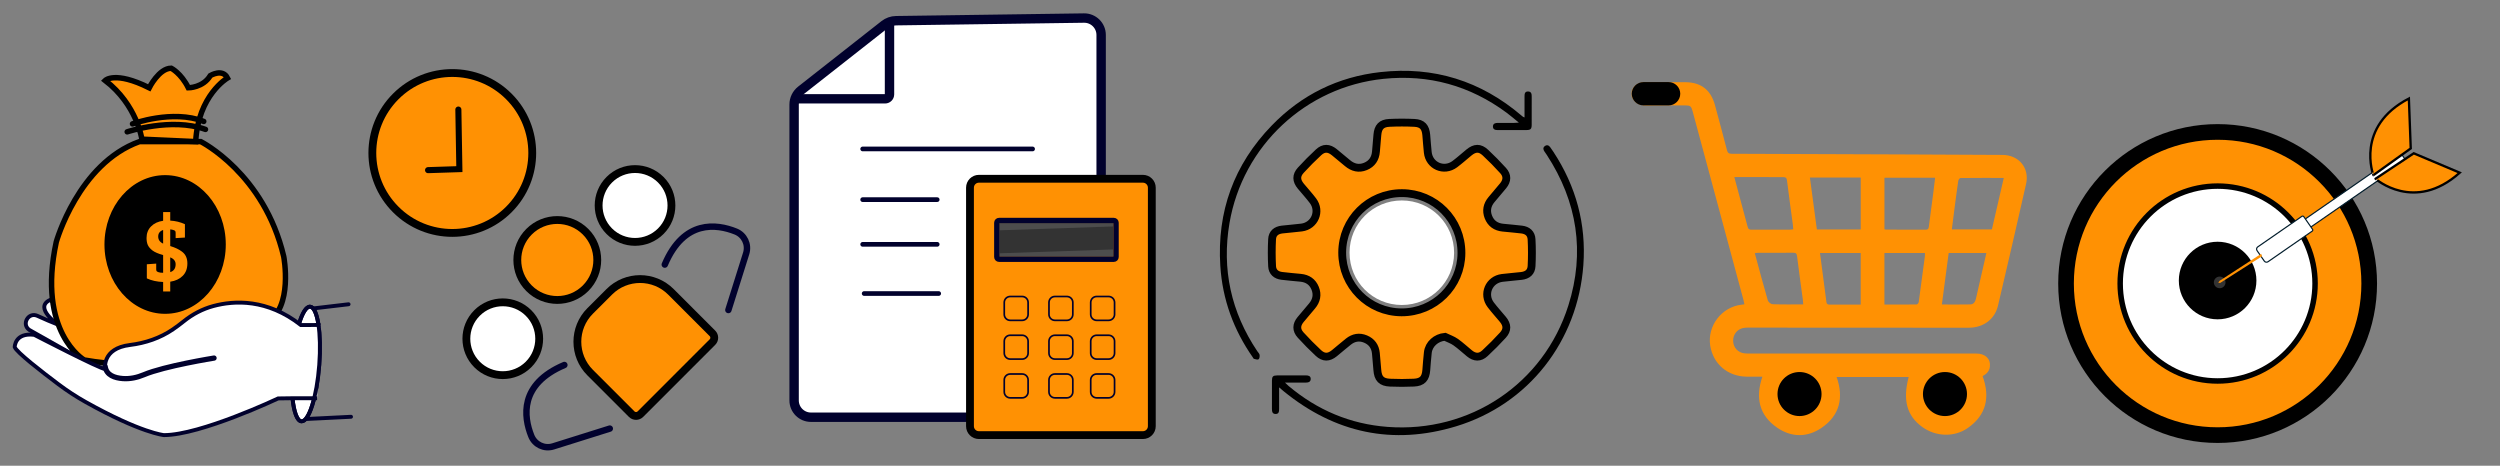
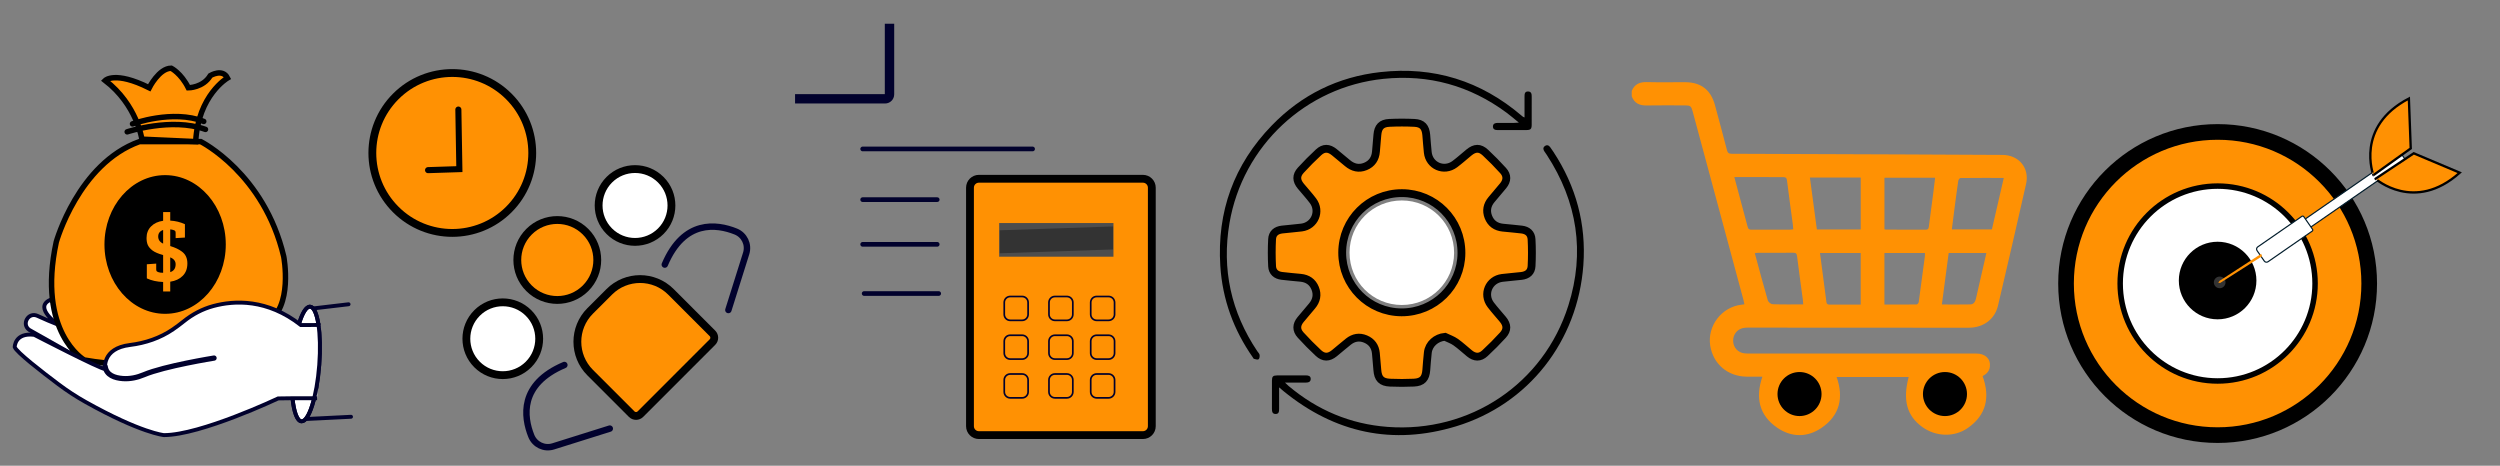
<svg xmlns="http://www.w3.org/2000/svg" width="3194" height="595" viewBox="0 0 3194 595" fill="none">
  <rect x="0" y="0" width="3194" height="595" fill="#808080" stroke="none" />
  <g clip-path="url(#clip0_151_2)">
    <path d="M64.09 383.15C42.22 393.19 75.03 415.29 75.03 415.29C66.57 411.91 55.82 407.15 47.74 403.5C36.26 398.31 27.08 414.3 37.44 421.48L37.53 421.54L91.08 451.82L100.03 412.16L64.09 383.15Z" fill="white" stroke="#01012D" stroke-width="5" stroke-miterlimit="10" stroke-linecap="round" />
    <path d="M107.53 459.9C107.53 459.9 46.91 424.66 71.91 309.04C71.91 309.04 100.03 209.05 178.15 180.92H256.49C256.49 180.92 337.51 221.54 362.51 327.79C362.51 327.79 375.01 393.41 340.64 412.16C340.64 412.16 252.52 485.76 107.53 459.9Z" fill="#FF9103" stroke="black" stroke-width="7" stroke-miterlimit="10" />
    <path d="M181.27 177.8C181.27 177.8 175.02 134.05 134.4 102.8C134.4 102.8 146.9 90.3 190.65 112.17C190.65 112.17 203.15 87.17 218.77 87.17C218.77 87.17 231.27 93.42 240.64 112.17C240.64 112.17 259.39 112.17 268.76 96.55C268.76 96.55 284.38 87.18 290.63 99.67C290.63 99.67 253.13 121.54 250.01 180.92L181.27 177.8Z" fill="#FF9103" stroke="black" stroke-width="7" stroke-miterlimit="10" />
    <path d="M162.52 168.43C162.52 168.43 218.77 149.68 262.51 165.31" stroke="black" stroke-width="7" stroke-miterlimit="10" stroke-linecap="round" />
    <path d="M169.3 158.26C169.3 158.26 220.49 139.51 260.31 155.14" stroke="black" stroke-width="7" stroke-miterlimit="10" stroke-linecap="round" />
    <path d="M448.45 532.47L385.95 535.59" stroke="#01012D" stroke-width="5" stroke-miterlimit="10" stroke-linecap="round" />
    <path d="M445.32 388.729L392.2 394.979" stroke="#01012D" stroke-width="5" stroke-miterlimit="10" stroke-linecap="round" />
    <path d="M382.1 413.529C386.29 399.809 391.35 391.459 396.24 391.829C405.73 392.549 410.93 425.919 407.86 466.359C404.79 506.799 394.62 538.999 385.13 538.279C379.6 537.859 375.52 526.339 373.69 508.779" fill="white" />
    <path d="M382.1 413.529C386.29 399.809 391.35 391.459 396.24 391.829C405.73 392.549 410.93 425.919 407.86 466.359C404.79 506.799 394.62 538.999 385.13 538.279C379.6 537.859 375.52 526.339 373.69 508.779" stroke="#01012D" stroke-width="5" stroke-miterlimit="10" />
    <path d="M405.13 508.78H373.69L355.37 509.03C355.37 509.03 256.27 555.9 209.4 555.9C209.4 555.9 180.18 553.24 109.5 513.65C97.3 506.81 85.58 499.13 74.4 490.74C53.87 475.32 20.93 449.84 18.79 443.41C18.79 443.41 18.79 424.66 43.79 427.79C43.79 427.79 128.16 471.54 134.41 471.54C134.41 471.54 129.63 445.22 166.11 440.74C185.67 438.33 204.58 431.96 220.86 420.84C225.29 417.81 229.96 414.37 234.77 410.49C245.91 401.49 258.76 394.73 272.58 391C299.28 383.8 341.28 381.55 384.4 415.3L409.34 415.17" fill="white" />
    <path d="M405.13 508.78H373.69L355.37 509.03C355.37 509.03 256.27 555.9 209.4 555.9C209.4 555.9 180.18 553.24 109.5 513.65C97.3 506.81 85.58 499.13 74.4 490.74C53.87 475.32 20.93 449.84 18.79 443.41C18.79 443.41 18.79 424.66 43.79 427.79C43.79 427.79 128.16 471.54 134.41 471.54C134.41 471.54 129.63 445.22 166.11 440.74C185.67 438.33 204.58 431.96 220.86 420.84C225.29 417.81 229.96 414.37 234.77 410.49C245.91 401.49 258.76 394.73 272.58 391C299.28 383.8 341.28 381.55 384.4 415.3L409.34 415.17" stroke="#01012D" stroke-width="5" stroke-miterlimit="10" />
    <path d="M382.1 413.53C386.29 399.81 391.35 391.46 396.24 391.83C405.73 392.55 410.93 425.92 407.86 466.36C404.79 506.8 394.62 539 385.13 538.28C379.6 537.86 375.52 526.34 373.69 508.78" stroke="#01012D" stroke-width="5" stroke-miterlimit="10" />
-     <path d="M273.46 457.47C273.46 457.47 210.18 467.59 183.86 478.73C175.31 482.35 166.1 484.34 156.84 483.65C146.63 482.9 135.98 479.4 134.4 468.4" fill="white" />
    <path d="M273.46 457.47C273.46 457.47 210.18 467.59 183.86 478.73C175.31 482.35 166.1 484.34 156.84 483.65C146.63 482.9 135.98 479.4 134.4 468.4" stroke="#01012D" stroke-width="6.709" stroke-miterlimit="10" stroke-linecap="round" />
    <path d="M210.96 398.44C252.381 398.44 285.96 359.892 285.96 312.34C285.96 264.789 252.381 226.24 210.96 226.24C169.539 226.24 135.96 264.789 135.96 312.34C135.96 359.892 169.539 398.44 210.96 398.44Z" fill="black" stroke="black" stroke-width="5" stroke-miterlimit="10" />
    <path d="M208.411 372.366V360.262C200.665 360.02 193.725 358.487 187.592 355.663V337.628L199.575 336.781V343.801C199.575 344.931 199.737 345.778 200.059 346.343C200.382 346.827 201.229 347.311 202.601 347.795C203.973 348.279 205.91 348.522 208.411 348.522V325.887C202.117 324.112 197.558 322.135 194.734 319.956C191.91 317.778 189.933 315.438 188.803 312.936C187.754 310.435 187.229 307.49 187.229 304.1C187.229 298.129 189.126 293.207 192.918 289.334C196.791 285.38 201.956 282.959 208.411 282.071V270.936H217.489V281.829C224.267 282.233 230.521 283.766 236.25 286.429V303.495L224.388 304.221V297.685C224.388 296.556 224.227 295.749 223.904 295.265C223.581 294.7 222.734 294.216 221.362 293.812C220.071 293.409 218.78 293.167 217.489 293.086V314.389H217.61C223.743 316.245 228.665 318.585 232.377 321.409C237.057 324.798 239.397 329.841 239.397 336.539C239.397 343.236 237.38 348.562 233.345 352.516C229.391 356.47 224.106 358.931 217.489 359.899V372.366H208.411ZM224.388 337.628C224.388 333.593 222.088 330.648 217.489 328.792V347.674C222.088 346.222 224.388 342.873 224.388 337.628ZM208.411 293.812C204.215 295.265 202.117 298.049 202.117 302.164C202.117 306.279 204.215 309.305 208.411 311.242V293.812Z" fill="#FF9103" />
    <path d="M779.071 547.576L706.748 570.302C695.385 573.873 683.222 568.061 678.789 557.009C669.066 532.734 663.133 490.88 721.024 466.322" stroke="#01012D" stroke-width="8.218" stroke-miterlimit="10" stroke-linecap="round" />
    <path d="M930.575 396.071L953.302 323.748C956.873 312.385 951.06 300.222 940.008 295.789C915.733 286.066 873.879 280.133 849.322 338.024" stroke="#01012D" stroke-width="8.218" stroke-miterlimit="10" stroke-linecap="round" />
    <path d="M844.217 295.414C862.384 277.247 862.384 247.792 844.217 229.625C826.049 211.458 796.594 211.458 778.427 229.625C760.26 247.792 760.26 277.247 778.427 295.414C796.595 313.581 826.049 313.581 844.217 295.414Z" fill="white" stroke="black" stroke-width="10" stroke-miterlimit="10" />
    <path d="M675.246 465.671C693.413 447.504 693.413 418.049 675.246 399.882C657.079 381.715 627.624 381.715 609.457 399.882C591.29 418.049 591.29 447.504 609.457 465.671C627.624 483.838 657.079 483.838 675.246 465.671Z" fill="white" stroke="black" stroke-width="10" stroke-miterlimit="10" />
    <path d="M748.121 368.288C768.069 348.34 768.069 315.998 748.121 296.05C728.173 276.102 695.831 276.102 675.883 296.05C655.935 315.998 655.935 348.34 675.883 368.288C695.831 388.236 728.173 388.236 748.121 368.288Z" fill="#FF9103" stroke="black" stroke-width="10" stroke-miterlimit="10" />
    <path d="M910.232 437.048L818.174 529.106C815.098 532.182 810.12 532.182 807.044 529.106L753.961 476.023C732.211 454.273 732.211 419.016 753.961 397.266L778.392 372.835C800.142 351.085 835.399 351.085 857.149 372.835L910.232 425.918C913.308 428.994 913.308 433.972 910.232 437.048Z" fill="#FF9103" stroke="black" stroke-width="10" stroke-miterlimit="10" />
    <path d="M650.087 267.667C689.979 227.775 689.979 163.098 650.087 123.206C610.195 83.314 545.517 83.314 505.625 123.206C465.733 163.098 465.733 227.775 505.625 267.667C545.517 307.56 610.195 307.56 650.087 267.667Z" fill="#FF9103" stroke="black" stroke-width="10" stroke-miterlimit="10" />
    <path d="M546.899 217.371L586.886 216.077L585.599 139.978" stroke="black" stroke-width="7.761" stroke-miterlimit="10" stroke-linecap="round" />
-     <path d="M1406.82 533.05H1036.05C1024.18 533.05 1014.56 523.43 1014.56 511.56V133.56C1014.56 126.45 1017.82 119.74 1023.41 115.35L1129.83 31.74C1134.11 28.38 1139.37 26.52 1144.81 26.44L1384.9 23.06C1396.95 22.89 1406.82 32.61 1406.82 44.67V533.05Z" fill="white" stroke="#01012D" stroke-width="12" stroke-miterlimit="10" />
    <path d="M1015.76 126.23H1130.79C1133.9 126.23 1136.43 123.71 1136.43 120.59V30.35" stroke="#01012D" stroke-width="12" stroke-miterlimit="10" />
    <path d="M1102.15 190.3H1319.23" stroke="#01012D" stroke-width="6" stroke-miterlimit="10" stroke-linecap="round" />
    <path d="M1102.15 255.05H1197.36" stroke="#01012D" stroke-width="6" stroke-miterlimit="10" stroke-linecap="round" />
    <path d="M1102.15 312.17H1197.36" stroke="#01012D" stroke-width="6" stroke-miterlimit="10" stroke-linecap="round" />
    <path d="M1104.06 375.01H1199.26" stroke="#01012D" stroke-width="6" stroke-miterlimit="10" stroke-linecap="round" />
    <path d="M1460.16 555.9H1250.65C1244.35 555.9 1239.25 550.8 1239.25 544.5V239.79C1239.25 233.49 1244.35 228.39 1250.65 228.39H1460.16C1466.46 228.39 1471.56 233.49 1471.56 239.79V544.5C1471.56 550.8 1466.46 555.9 1460.16 555.9Z" fill="#FF9103" stroke="black" stroke-width="10" stroke-miterlimit="10" />
    <path d="M1422.56 284.969H1276.56V327.969H1422.56V284.969Z" fill="#4D4D4D" />
    <path d="M1422.05 318.699L1277.33 323.599V294.219L1422.05 289.319V318.699Z" fill="#333333" />
-     <path d="M1423.01 331.209H1276.38C1274.81 331.209 1273.53 329.929 1273.53 328.359V284.549C1273.53 282.979 1274.81 281.699 1276.38 281.699H1423.01C1424.58 281.699 1425.86 282.979 1425.86 284.549V328.359C1425.86 329.939 1424.58 331.209 1423.01 331.209Z" stroke="#01012D" stroke-width="6.851" stroke-miterlimit="10" />
    <path d="M1305.91 409.28H1290.64C1286.44 409.28 1283.04 405.88 1283.04 401.68V386.41C1283.04 382.21 1286.44 378.81 1290.64 378.81H1305.91C1310.11 378.81 1313.51 382.21 1313.51 386.41V401.68C1313.51 405.88 1310.11 409.28 1305.91 409.28Z" stroke="#01012D" stroke-width="2.171" stroke-miterlimit="10" />
    <path d="M1363.04 409.28H1347.77C1343.57 409.28 1340.17 405.88 1340.17 401.68V386.41C1340.17 382.21 1343.57 378.81 1347.77 378.81H1363.04C1367.24 378.81 1370.64 382.21 1370.64 386.41V401.68C1370.64 405.88 1367.24 409.28 1363.04 409.28Z" stroke="#01012D" stroke-width="2.171" stroke-miterlimit="10" />
    <path d="M1416.36 409.28H1401.09C1396.89 409.28 1393.49 405.88 1393.49 401.68V386.41C1393.49 382.21 1396.89 378.81 1401.09 378.81H1416.36C1420.56 378.81 1423.96 382.21 1423.96 386.41V401.68C1423.96 405.88 1420.55 409.28 1416.36 409.28Z" stroke="#01012D" stroke-width="2.171" stroke-miterlimit="10" />
    <path d="M1305.91 458.789H1290.64C1286.44 458.789 1283.04 455.389 1283.04 451.189V435.919C1283.04 431.719 1286.44 428.319 1290.64 428.319H1305.91C1310.11 428.319 1313.51 431.719 1313.51 435.919V451.189C1313.51 455.389 1310.11 458.789 1305.91 458.789Z" stroke="#01012D" stroke-width="2.171" stroke-miterlimit="10" />
    <path d="M1363.04 458.789H1347.77C1343.57 458.789 1340.17 455.389 1340.17 451.189V435.919C1340.17 431.719 1343.57 428.319 1347.77 428.319H1363.04C1367.24 428.319 1370.64 431.719 1370.64 435.919V451.189C1370.64 455.389 1367.24 458.789 1363.04 458.789Z" stroke="#01012D" stroke-width="2.171" stroke-miterlimit="10" />
    <path d="M1416.36 458.789H1401.09C1396.89 458.789 1393.49 455.389 1393.49 451.189V435.919C1393.49 431.719 1396.89 428.319 1401.09 428.319H1416.36C1420.56 428.319 1423.96 431.719 1423.96 435.919V451.189C1423.96 455.389 1420.55 458.789 1416.36 458.789Z" stroke="#01012D" stroke-width="2.171" stroke-miterlimit="10" />
    <path d="M1305.91 508.3H1290.64C1286.44 508.3 1283.04 504.9 1283.04 500.7V485.43C1283.04 481.23 1286.44 477.83 1290.64 477.83H1305.91C1310.11 477.83 1313.51 481.23 1313.51 485.43V500.7C1313.51 504.9 1310.11 508.3 1305.91 508.3Z" stroke="#01012D" stroke-width="2.171" stroke-miterlimit="10" />
    <path d="M1363.04 508.3H1347.77C1343.57 508.3 1340.17 504.9 1340.17 500.7V485.43C1340.17 481.23 1343.57 477.83 1347.77 477.83H1363.04C1367.24 477.83 1370.64 481.23 1370.64 485.43V500.7C1370.64 504.9 1367.24 508.3 1363.04 508.3Z" stroke="#01012D" stroke-width="2.171" stroke-miterlimit="10" />
    <path d="M1416.36 508.3H1401.09C1396.89 508.3 1393.49 504.9 1393.49 500.7V485.43C1393.49 481.23 1396.89 477.83 1401.09 477.83H1416.36C1420.56 477.83 1423.96 481.23 1423.96 485.43V500.7C1423.96 504.9 1420.55 508.3 1416.36 508.3Z" stroke="#01012D" stroke-width="2.171" stroke-miterlimit="10" />
    <path d="M1947.74 150.05C1947.74 140.85 1947.77 132.2 1947.73 123.56C1947.71 120.19 1947.87 116.76 1952.35 116.87C1956.73 116.98 1956.91 120.48 1956.91 123.78C1956.92 135.65 1956.95 147.53 1956.89 159.4C1956.86 164.81 1955.52 166.14 1950.15 166.16C1937.96 166.2 1925.77 166.14 1913.57 166.2C1910.16 166.22 1907.27 165.36 1907.38 161.45C1907.48 157.84 1910.35 157.02 1913.51 157.03C1920.48 157.06 1927.44 157.05 1934.41 157.02C1935.91 157.01 1937.41 156.85 1940.5 156.66C1934.55 151.83 1929.86 147.71 1924.86 144.02C1878.01 109.41 1825.41 94.8 1767.6 100.73C1668.29 110.92 1587.62 186.36 1570.8 284.99C1560.74 344.02 1572.86 398.79 1606.29 448.67C1607.35 450.25 1608.99 451.74 1609.26 453.45C1609.54 455.3 1609.13 458.25 1607.91 459.06C1606.64 459.91 1604.03 458.9 1602.06 458.44C1601.47 458.3 1601.07 457.27 1600.62 456.62C1576.05 421.45 1561.79 382.54 1559.07 339.68C1554.67 270.36 1576.44 210.28 1624.73 160.41C1662.71 121.18 1709.28 98.15 1763.67 92.09C1831.76 84.5 1891.95 103.33 1944.07 147.82C1944.67 148.33 1945.27 148.85 1945.91 149.32C1946.15 149.48 1946.48 149.54 1947.74 150.05Z" fill="black" />
    <path d="M1634.19 494.9C1634.19 504.97 1634.16 513.63 1634.2 522.28C1634.22 525.68 1633.96 529.03 1629.49 528.9C1625.43 528.78 1625.02 525.57 1625.02 522.37C1625.01 510.34 1624.98 498.3 1625.04 486.27C1625.07 481.06 1626.42 479.67 1631.4 479.65C1643.75 479.61 1656.11 479.68 1668.46 479.6C1671.71 479.58 1674.48 480.4 1674.56 483.97C1674.65 487.84 1671.67 488.81 1668.31 488.81C1659.94 488.81 1651.57 488.81 1641.71 488.81C1643.92 490.89 1645.15 492.15 1646.49 493.28C1683.11 524.01 1725.15 541.84 1772.88 545.41C1877.79 553.26 1972.13 490.46 2003.74 390.29C2025.22 322.25 2015.19 257.78 1976.2 197.93C1975.25 196.47 1974.24 195.05 1973.24 193.63C1971.46 191.1 1971.06 188.5 1973.8 186.55C1976.5 184.63 1978.9 185.71 1980.69 188.28C1982.05 190.23 1983.43 192.16 1984.73 194.15C2013.54 238.1 2026.72 286.3 2022.89 338.74C2015.81 435.64 1953.1 516.49 1860.32 544.66C1779.52 569.19 1705.54 553.32 1639.93 499.79C1638.38 498.5 1636.85 497.16 1634.19 494.9Z" fill="black" />
    <path d="M1846.07 430.299C1834.74 431.329 1825.38 439.599 1824.19 450.499C1823.38 457.889 1822.8 465.309 1822.25 472.729C1821.44 483.559 1817.13 488.359 1806.31 488.859C1796.21 489.329 1786.05 489.329 1775.95 488.889C1764.78 488.399 1760.48 483.679 1759.67 472.589C1759.15 465.489 1758.52 458.399 1757.83 451.309C1756.99 442.669 1752.54 436.469 1744.56 433.139C1736.72 429.869 1729.31 431.209 1722.71 436.459C1716.64 441.289 1710.78 446.379 1704.77 451.279C1697.65 457.079 1691.11 457.259 1684.36 450.969C1676.5 443.649 1668.93 435.979 1661.7 428.039C1655.9 421.669 1656.15 414.969 1661.59 408.349C1666.42 402.489 1671.37 396.719 1676.26 390.909C1681.94 384.149 1683.55 376.519 1680.25 368.309C1676.94 360.089 1670.5 355.739 1661.67 354.899C1653.64 354.129 1645.59 353.429 1637.58 352.459C1630.41 351.589 1625.61 347.449 1625.23 340.229C1624.63 328.729 1624.61 317.139 1625.21 305.639C1625.6 298.189 1630.37 294.149 1637.93 293.259C1646.26 292.269 1654.64 291.749 1662.96 290.669C1679.64 288.499 1687.56 269.909 1677.45 256.489C1672.6 250.049 1667.11 244.089 1661.96 237.879C1656.07 230.789 1655.75 224.209 1661.92 217.449C1669.16 209.519 1676.75 201.869 1684.64 194.579C1691.19 188.509 1697.71 188.749 1704.68 194.419C1710.33 199.009 1715.92 203.679 1721.5 208.359C1728.36 214.129 1736.02 216.099 1744.46 212.649C1752.86 209.219 1757.21 202.639 1757.93 193.609C1758.5 186.509 1759.15 179.419 1759.74 172.329C1760.57 162.319 1764.87 157.469 1774.9 156.989C1785.63 156.469 1796.42 156.469 1807.15 156.999C1817.11 157.499 1821.38 162.399 1822.2 172.459C1822.81 179.869 1823.35 187.289 1824.13 194.689C1825.94 211.829 1844.8 220.089 1858.64 209.709C1864.84 205.059 1870.63 199.869 1876.61 194.929C1884.24 188.629 1890.6 188.319 1897.74 194.959C1905.61 202.269 1913.15 209.969 1920.37 217.919C1925.97 224.079 1925.73 230.799 1920.47 237.239C1915.56 243.239 1910.48 249.109 1905.5 255.059C1899.94 261.699 1898.42 269.219 1901.56 277.249C1904.79 285.479 1911.17 289.959 1920 290.849C1928.03 291.659 1936.08 292.329 1944.09 293.279C1951.56 294.169 1956.32 298.299 1956.72 305.769C1957.32 317.119 1957.33 328.549 1956.74 339.899C1956.34 347.559 1951.58 351.609 1943.72 352.539C1935.55 353.509 1927.33 354.049 1919.17 355.069C1902.24 357.179 1894.26 375.929 1904.6 389.479C1909.49 395.889 1914.97 401.859 1920.11 408.079C1925.81 414.969 1926.11 421.609 1920.14 428.139C1912.79 436.179 1905.09 443.949 1897.09 451.349C1890.75 457.219 1884.15 456.959 1877.42 451.499C1871.52 446.709 1865.97 441.439 1859.77 437.089C1855.66 434.179 1850.67 432.509 1846.07 430.299ZM1714.79 322.659C1714.71 364.839 1748.55 398.919 1790.62 399.039C1832.83 399.159 1866.98 365.379 1867.14 323.349C1867.3 280.929 1833.39 246.779 1791.07 246.739C1748.89 246.689 1714.87 280.559 1714.79 322.659Z" fill="#FF9103" stroke="black" stroke-width="10" stroke-miterlimit="10" />
    <path d="M1790.95 256.109C1828.07 256.099 1857.86 285.969 1857.76 323.099C1857.66 359.989 1827.9 389.649 1790.98 389.649C1753.86 389.649 1724.08 359.789 1724.18 322.649C1724.27 285.759 1754.01 256.119 1790.95 256.109Z" fill="white" />
    <path d="M2084.72 116.18C2088.26 107.61 2094.74 104.65 2103.84 104.89C2120.26 105.32 2136.7 104.96 2153.13 105.02C2173.17 105.1 2185.77 114.85 2191.01 134.25C2196.18 153.41 2201.41 172.56 2206.37 191.78C2207.27 195.27 2208.65 196.45 2212.32 196.46C2284.62 196.65 2356.91 196.97 2429.21 197.28C2472.26 197.47 2515.31 197.65 2558.35 197.92C2579.4 198.05 2593.12 214.6 2588.5 235.1C2576.81 286.95 2564.83 338.74 2552.65 390.48C2548.63 407.55 2534.49 418.21 2516.71 418.66C2510.47 418.82 2504.22 418.7 2497.98 418.7C2410.56 418.65 2323.15 418.6 2235.73 418.56C2233.43 418.56 2231.12 418.55 2228.84 418.79C2220.27 419.71 2214.25 426.55 2214.25 435.21C2214.25 443.84 2220.34 450.62 2228.97 451.47C2231.25 451.69 2233.56 451.66 2235.86 451.66C2332.15 451.67 2428.44 451.66 2524.73 451.67C2536.44 451.67 2543.42 458.37 2542.25 468.49C2541.58 474.26 2538.01 477.89 2532.97 480.5C2542.71 507.25 2537.96 530.16 2513.97 546.87C2496.52 559.02 2472.79 557.89 2455.7 545.38C2436.15 531.08 2430.73 511.19 2438.53 481.63C2407.85 481.63 2377.26 481.63 2346.48 481.63C2355.66 507.9 2350.7 530.58 2327.21 546.62C2308.96 559.08 2288.92 558.95 2270.71 546.55C2247.37 530.66 2242.5 508.05 2251.63 481.23C2244.55 481.23 2237.88 481.32 2231.22 481.21C2207.21 480.83 2188.66 464.92 2184.99 441.63C2181.02 416.46 2199.55 392.17 2224.92 389.29C2226.04 389.16 2227.16 389 2228.66 388.8C2228.25 386.88 2227.96 385.14 2227.51 383.45C2205.84 302.99 2184.15 222.54 2162.46 142.08C2160.7 135.57 2159.56 134.67 2152.92 134.66C2136.49 134.64 2120.05 134.44 2103.63 134.74C2094.55 134.91 2088.03 131.81 2084.71 123.07C2084.72 120.78 2084.72 118.48 2084.72 116.18ZM2215.77 226.18C2221.66 248.1 2227.36 269.12 2232.9 290.17C2233.67 293.08 2235.3 293.46 2237.86 293.45C2254.27 293.37 2270.68 293.42 2287.09 293.39C2288.32 293.39 2289.55 293.11 2291.07 292.92C2290.87 290.6 2290.78 288.65 2290.52 286.72C2288.02 268.03 2285.38 249.36 2283.07 230.65C2282.65 227.24 2281.46 226.31 2278.24 226.32C2263.15 226.38 2248.05 226.24 2232.95 226.18C2227.43 226.16 2221.9 226.18 2215.77 226.18ZM2407.57 227.09C2407.57 249.17 2407.57 271.04 2407.57 292.9C2408.34 293.11 2408.8 293.35 2409.26 293.35C2426.32 293.38 2443.39 293.34 2460.45 293.46C2463.37 293.48 2463.97 292.04 2464.28 289.61C2466.17 274.81 2468.18 260.03 2470.11 245.24C2470.88 239.33 2471.55 233.4 2472.31 227.09C2450.43 227.09 2429.29 227.09 2407.57 227.09ZM2377.27 293.17C2377.27 270.7 2377.27 248.81 2377.27 226.86C2355.47 226.86 2334.06 226.86 2312.34 226.86C2315.34 249.23 2318.29 271.23 2321.23 293.17C2340.36 293.17 2358.69 293.17 2377.27 293.17ZM2560.04 227.29C2541.15 227.29 2522.94 227.23 2504.74 227.44C2503.75 227.45 2502.1 229.56 2501.91 230.86C2500.14 242.7 2498.6 254.58 2497.05 266.46C2495.9 275.21 2494.83 283.98 2493.68 293.1C2511 293.1 2527.83 293.1 2544.85 293.1C2549.86 271.35 2554.84 249.81 2560.04 227.29ZM2303.81 388.9C2303.65 386.75 2303.6 384.97 2303.36 383.21C2300.86 364.53 2298.21 345.87 2295.9 327.17C2295.47 323.73 2294.25 322.89 2291.03 322.92C2275.94 323.06 2260.85 322.97 2245.76 323C2244.67 323 2243.59 323.26 2241.94 323.47C2247.48 343.85 2252.79 363.92 2258.58 383.86C2259.19 385.95 2262.51 388.59 2264.66 388.66C2277.55 389.13 2290.47 388.9 2303.81 388.9ZM2407.53 389.1C2421.49 389.1 2435.07 389.16 2448.65 388.97C2449.61 388.96 2451.22 387.13 2451.38 385.99C2454.13 366.34 2456.7 346.67 2459.28 327.01C2459.44 325.8 2459.3 324.56 2459.3 323.26C2441.81 323.26 2424.82 323.26 2407.53 323.26C2407.53 345.12 2407.53 366.71 2407.53 389.1ZM2325.22 323.24C2328.02 344.5 2330.76 365.13 2333.41 385.78C2333.76 388.5 2335.06 389.19 2337.65 389.17C2348.81 389.05 2359.97 389.12 2371.13 389.12C2373.2 389.12 2375.26 389.12 2377.25 389.12C2377.25 366.67 2377.25 344.94 2377.25 323.24C2359.81 323.24 2342.79 323.24 2325.22 323.24ZM2489.62 323.24C2486.73 345.13 2483.87 366.83 2480.94 389.01C2493.43 389.01 2505.37 389.18 2517.31 388.92C2521.7 388.82 2523.59 385.48 2524.5 381.4C2527.75 366.85 2531.14 352.33 2534.48 337.8C2535.56 333.07 2536.64 328.34 2537.8 323.23C2521.43 323.24 2505.74 323.24 2489.62 323.24ZM2298.85 525.59C2311.19 525.65 2321.22 515.77 2321.24 503.54C2321.26 491.41 2311.04 481.21 2298.92 481.27C2286.89 481.33 2277.01 491.18 2276.9 503.22C2276.79 515.67 2286.47 525.53 2298.85 525.59ZM2485.69 525.59C2498.09 525.74 2508.02 516.07 2508.16 503.71C2508.3 491.51 2498.3 481.34 2486.1 481.27C2474.13 481.2 2464.17 490.97 2463.9 503.05C2463.62 515.37 2473.35 525.44 2485.69 525.59Z" fill="#FF9103" />
    <path d="M2833.23 555.91C2940.19 555.91 3026.9 469.201 3026.9 362.24C3026.9 255.279 2940.19 168.57 2833.23 168.57C2726.27 168.57 2639.56 255.279 2639.56 362.24C2639.56 469.201 2726.27 555.91 2833.23 555.91Z" fill="#FF9103" stroke="black" stroke-width="20" stroke-miterlimit="10" />
    <path d="M2833.23 486.74C2901.99 486.74 2957.73 431 2957.73 362.24C2957.73 293.481 2901.99 237.74 2833.23 237.74C2764.47 237.74 2708.73 293.481 2708.73 362.24C2708.73 431 2764.47 486.74 2833.23 486.74Z" fill="white" stroke="black" stroke-width="7" stroke-miterlimit="10" />
    <path d="M2833.23 407.971C2860.6 407.971 2882.79 385.782 2882.79 358.411C2882.79 331.039 2860.6 308.851 2833.23 308.851C2805.86 308.851 2783.67 331.039 2783.67 358.411C2783.67 385.782 2805.86 407.971 2833.23 407.971Z" fill="black" />
    <path d="M2835.86 368.25C2839.98 368.25 2843.32 364.91 2843.32 360.79C2843.32 356.67 2839.98 353.33 2835.86 353.33C2831.74 353.33 2828.4 356.67 2828.4 360.79C2828.4 364.91 2831.74 368.25 2835.86 368.25Z" fill="#333333" />
    <path d="M2938.04 297.71L2933.03 290.48C2932.44 289.63 2932.65 288.47 2933.5 287.88L3065.54 196.42C3066.39 195.83 3067.55 196.04 3068.14 196.89L3073.15 204.12C3073.74 204.97 3073.53 206.13 3072.68 206.72L2940.64 298.18C2939.8 298.77 2938.63 298.56 2938.04 297.71Z" fill="white" stroke="#011C2B" stroke-width="1.526" stroke-miterlimit="10" />
    <path d="M2892.84 333.52L2883.63 320.22C2882.55 318.66 2882.94 316.51 2884.5 315.43L2940.86 276.39C2941.67 275.83 2942.78 276.03 2943.34 276.84L2954.5 292.95C2955.03 293.71 2954.84 294.76 2954.07 295.29L2897.63 334.38C2896.06 335.47 2893.92 335.08 2892.84 333.52Z" fill="white" stroke="#011C2B" stroke-width="1.526" stroke-miterlimit="10" />
    <path d="M3077.58 125.88L3079.95 189.62L3032.23 223.8C3032.22 223.81 3008.54 161.78 3077.58 125.88Z" fill="#FF9103" stroke="black" stroke-width="3" stroke-miterlimit="10" />
    <path d="M3142.56 220.65L3083.79 195.87L3034.93 228.4C3034.92 228.39 3084.55 272.5 3142.56 220.65Z" fill="#FF9103" stroke="black" stroke-width="3" stroke-miterlimit="10" />
    <path d="M2888.84 324.28L2835.63 358.88L2834.06 361.37H2836.65L2890.01 327.4L2888.84 324.28Z" fill="#FF9103" />
    <path d="M2299.07 531.56C2314.61 531.56 2327.2 518.966 2327.2 503.43C2327.2 487.894 2314.61 475.3 2299.07 475.3C2283.53 475.3 2270.94 487.894 2270.94 503.43C2270.94 518.966 2283.53 531.56 2299.07 531.56Z" fill="black" />
    <path d="M2484.89 531.56C2500.43 531.56 2513.02 518.966 2513.02 503.43C2513.02 487.894 2500.43 475.3 2484.89 475.3C2469.35 475.3 2456.76 487.894 2456.76 503.43C2456.76 518.966 2469.35 531.56 2484.89 531.56Z" fill="black" />
-     <path d="M2131.8 134.66H2099.61C2091.42 134.66 2084.72 127.96 2084.72 119.77C2084.72 111.58 2091.42 104.88 2099.61 104.88H2131.8C2139.99 104.88 2146.69 111.58 2146.69 119.77C2146.69 127.96 2139.99 134.66 2131.8 134.66Z" fill="black" />
  </g>
  <defs>
    <clipPath id="clip0_151_2">
      <rect width="3193.04" height="594.78" fill="white" />
    </clipPath>
  </defs>
</svg>